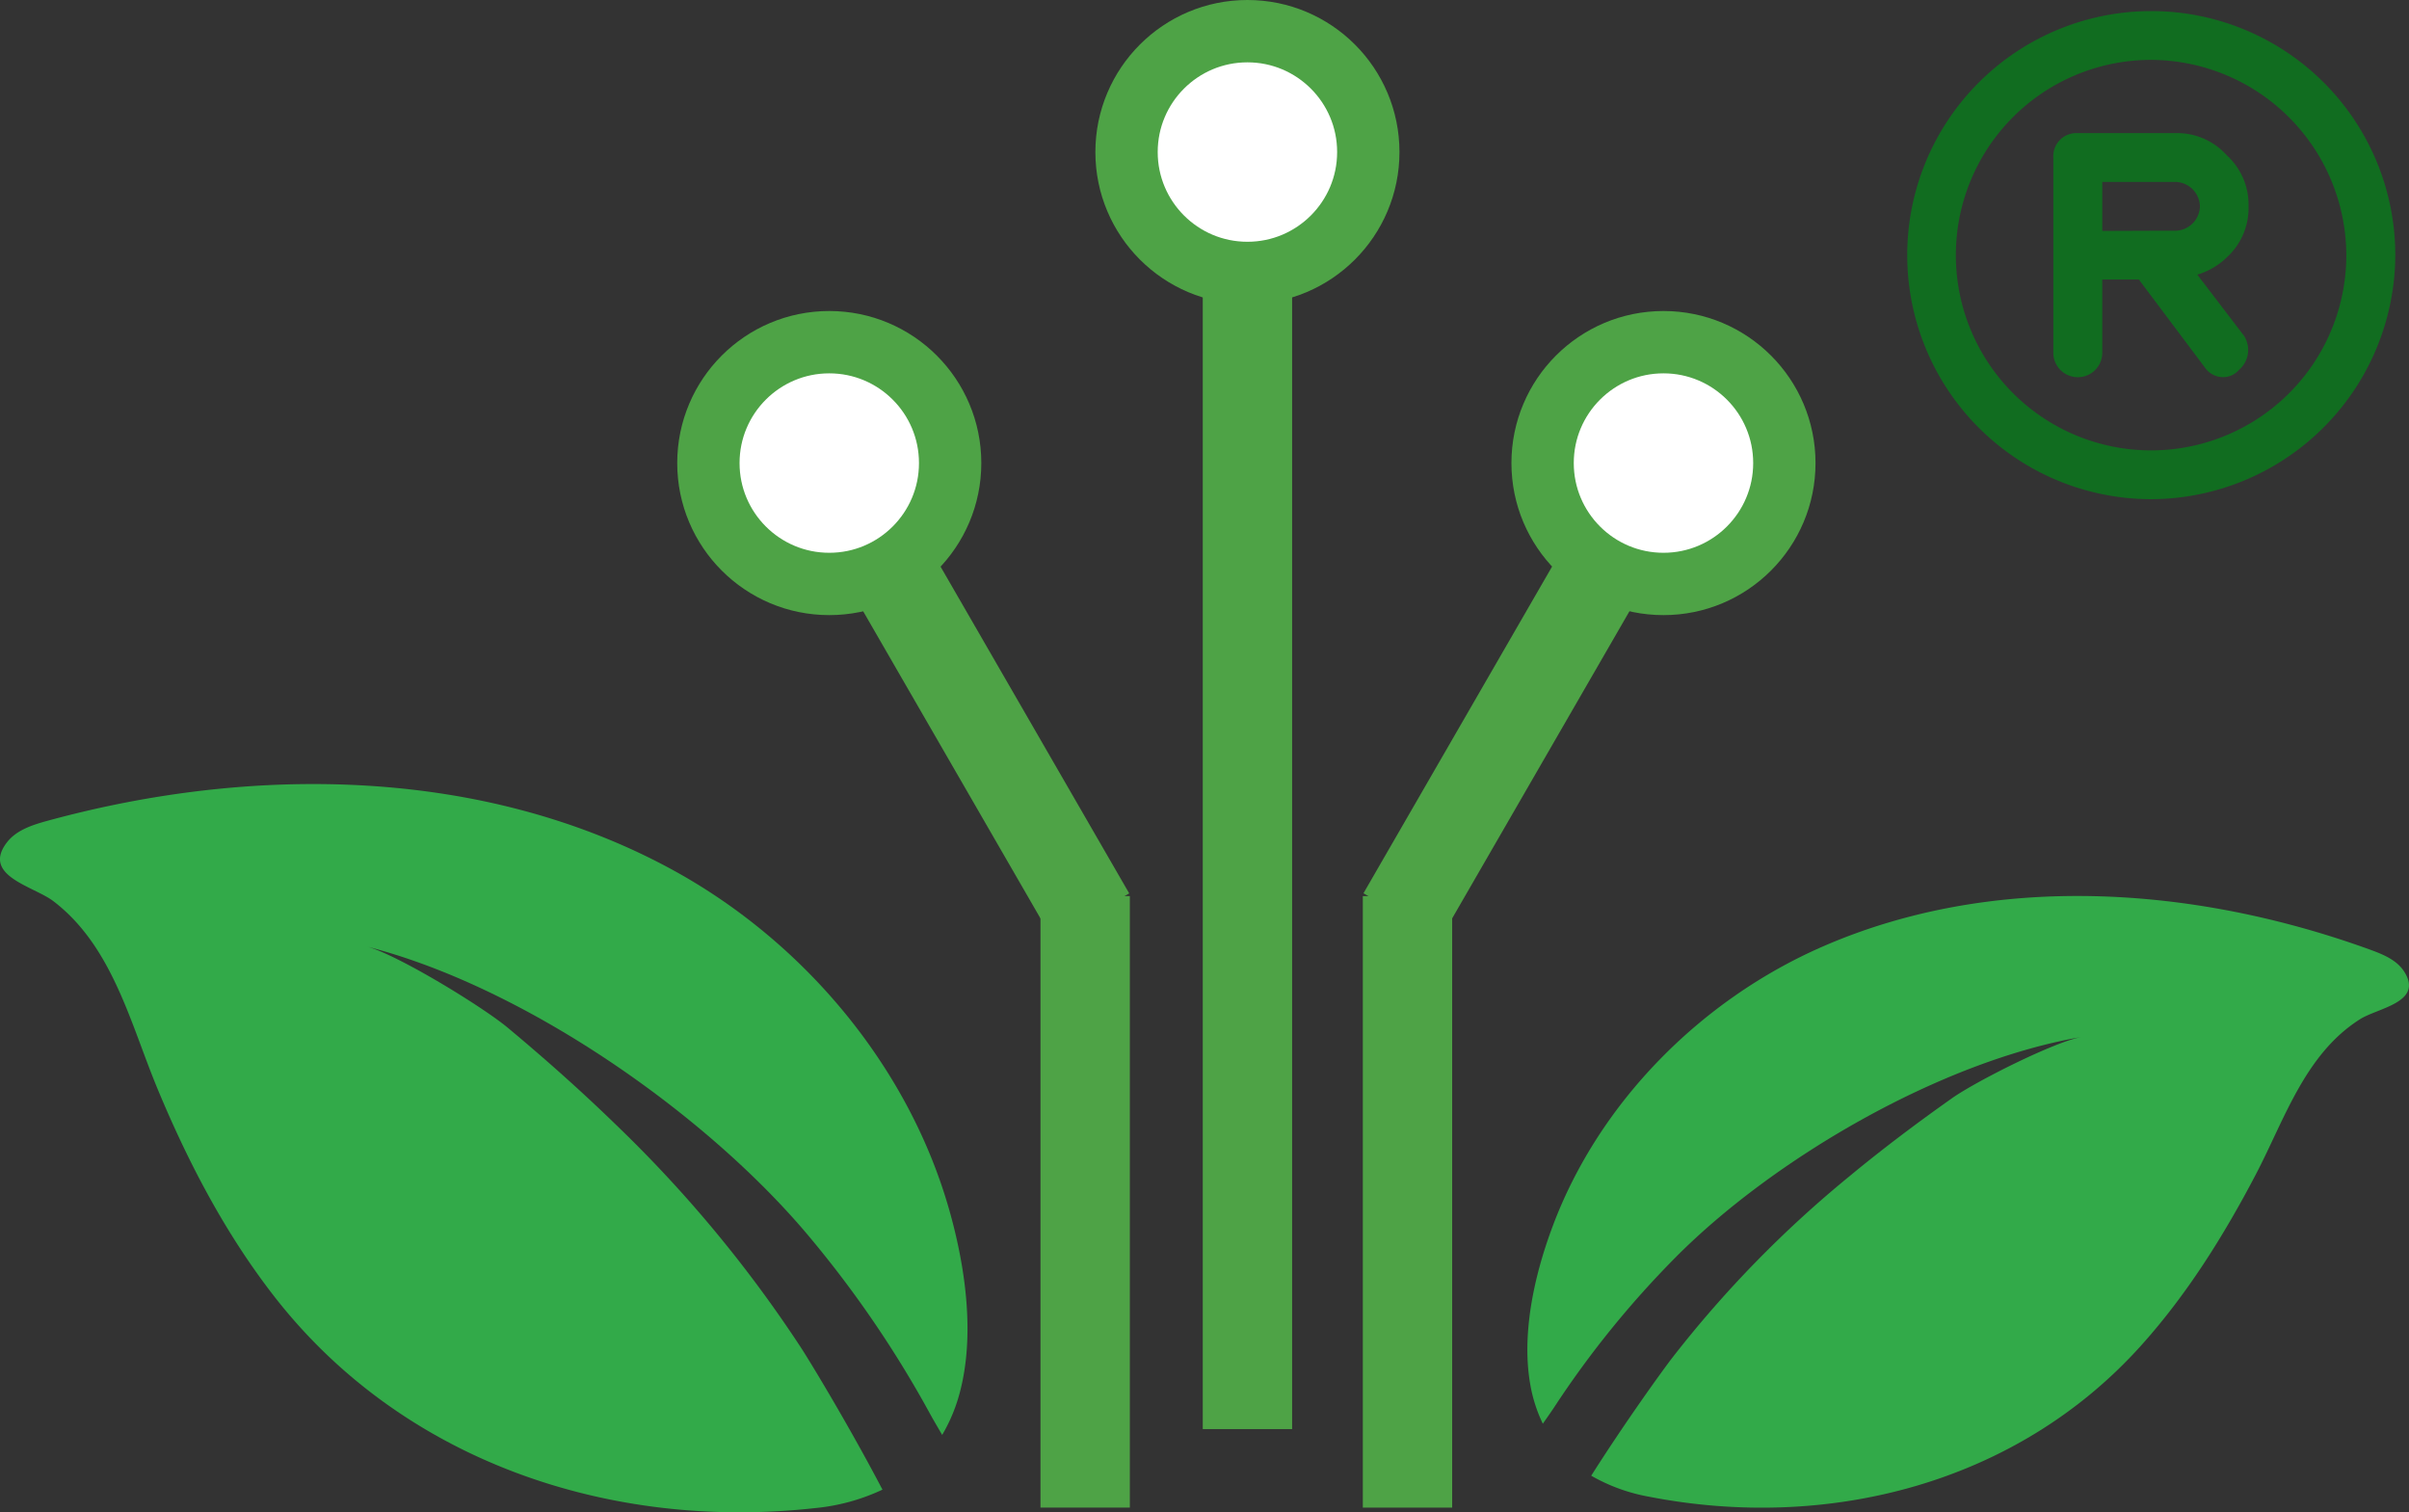
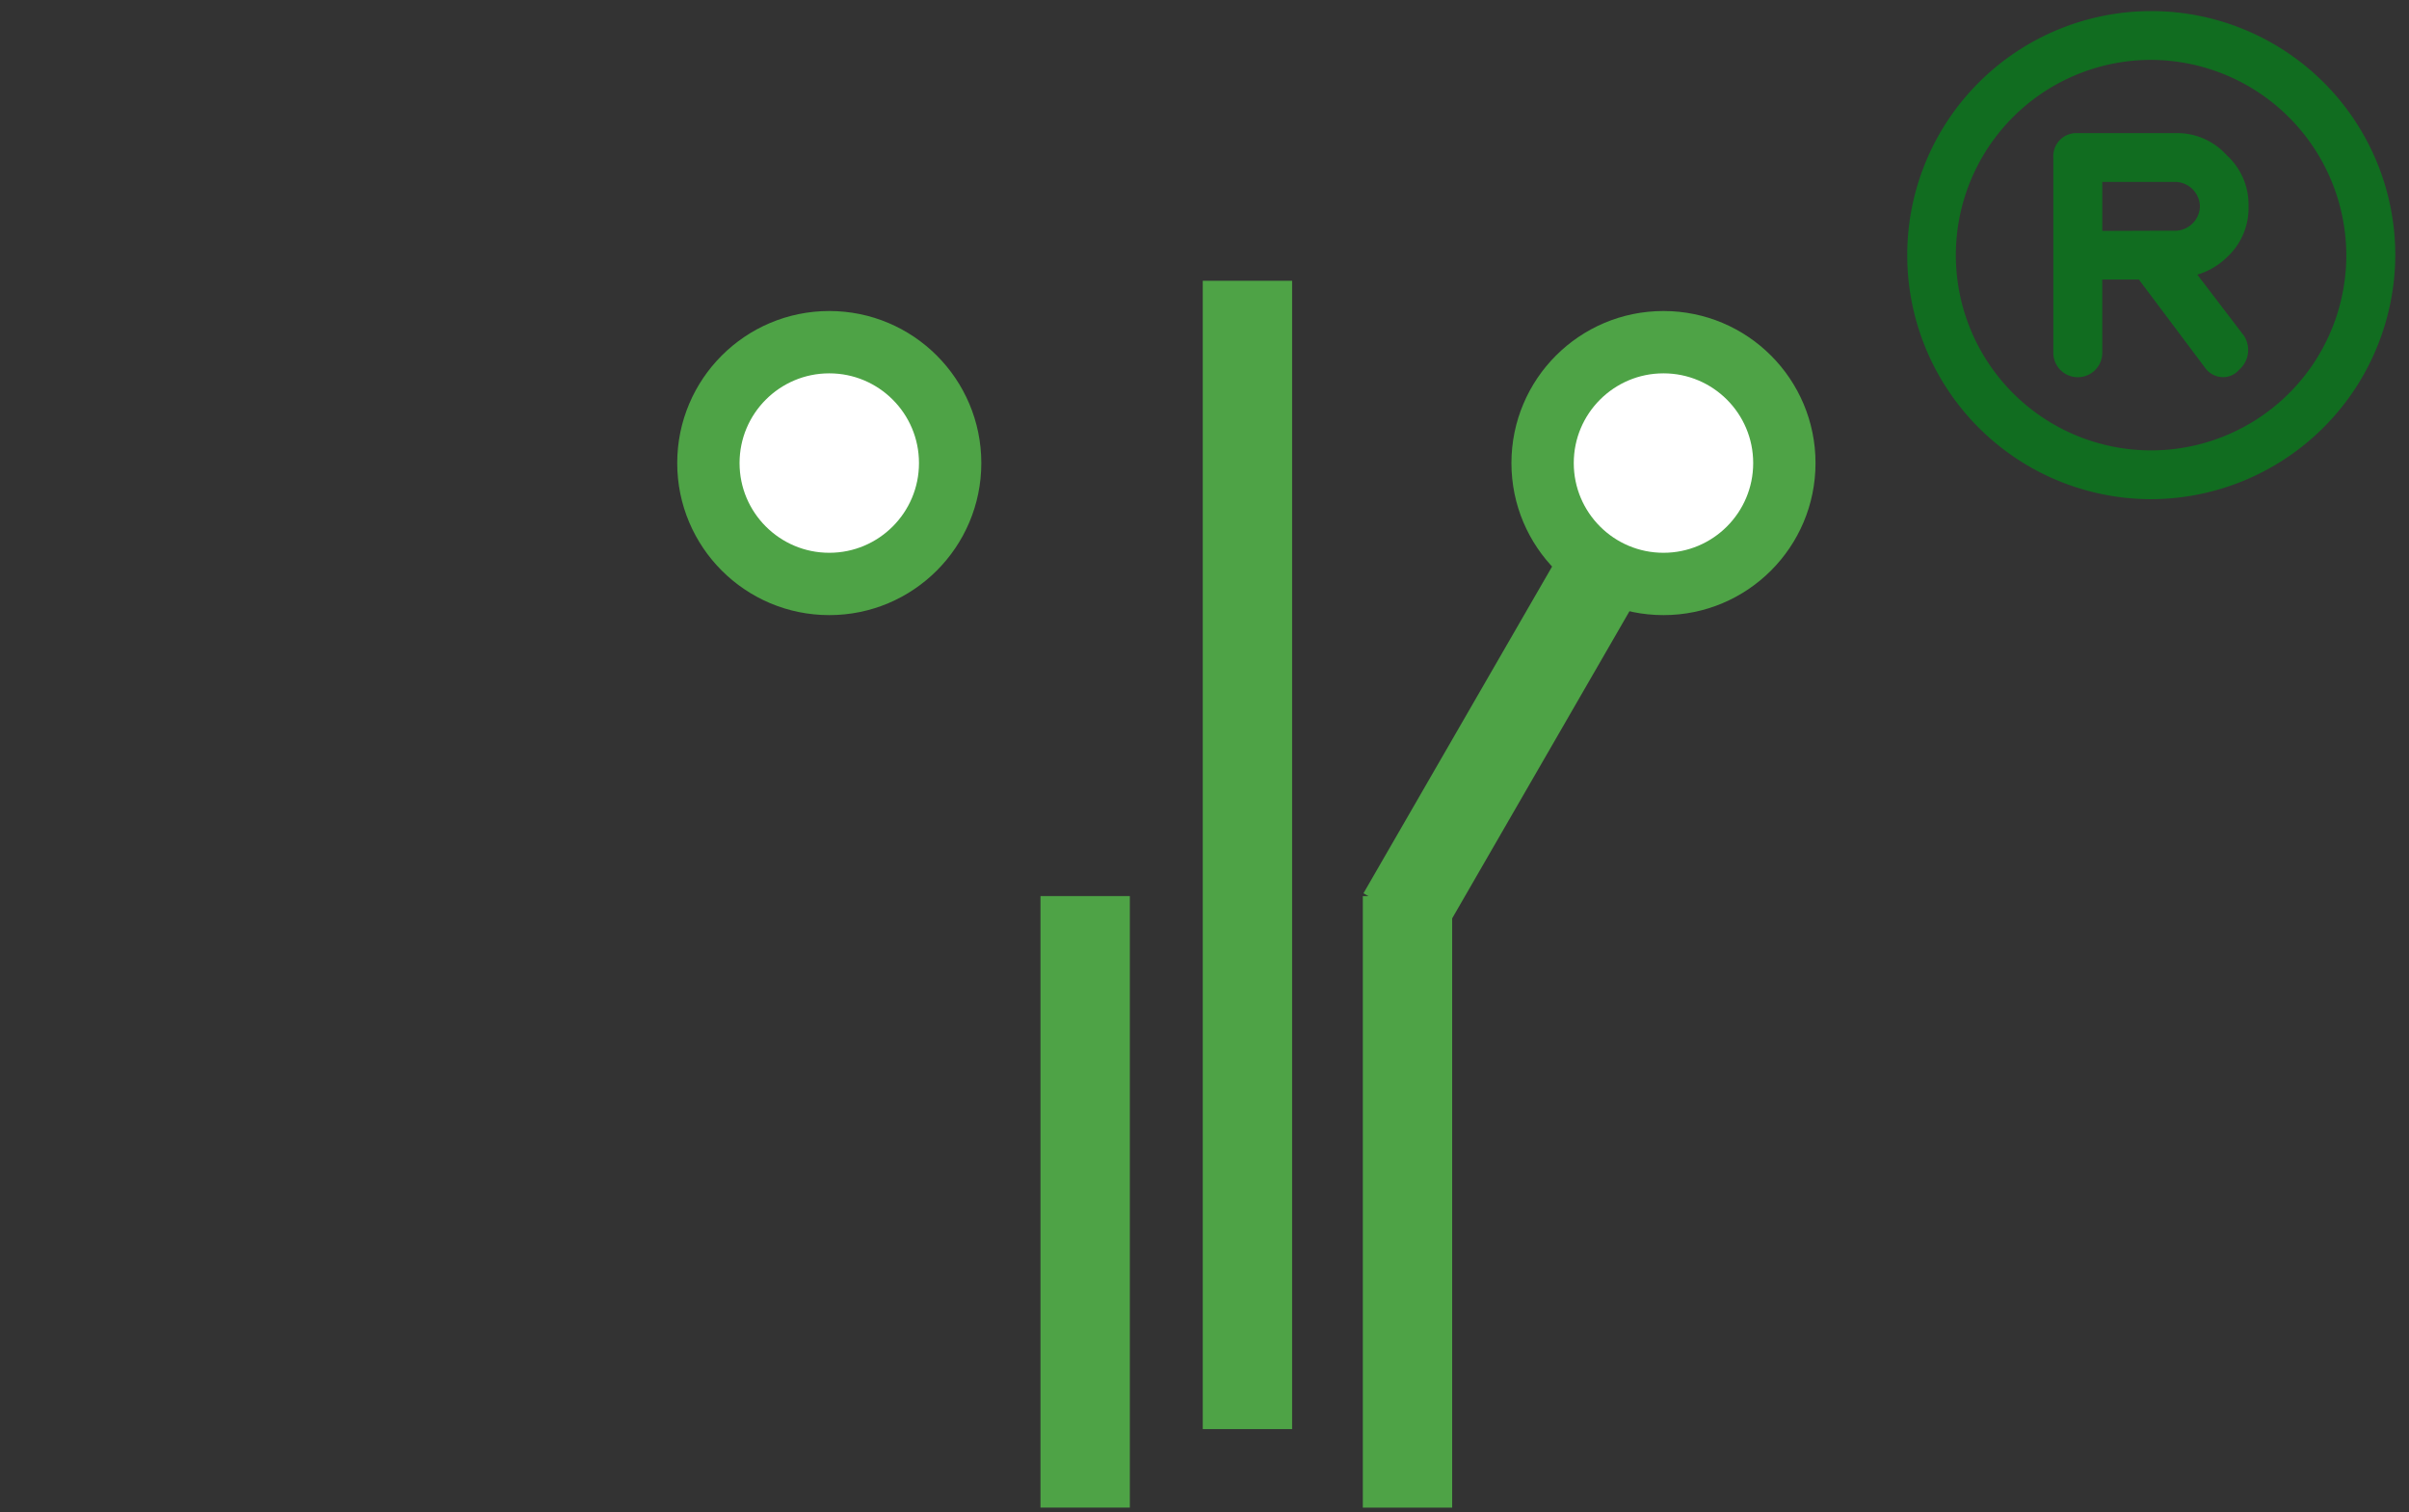
<svg xmlns="http://www.w3.org/2000/svg" viewBox="0 0 541.08 339.65">
  <rect x="0" y="0" width="541.08" height="339.65" fill="#333333" stroke="none" />
  <defs>
    <style>.cls-1{fill:#32aa49;}.cls-2{fill:#fff;stroke:#4ea346;stroke-miterlimit:10;stroke-width:14px;}.cls-3{fill:#4ea346;}.cls-4{fill:#116d20;}</style>
  </defs>
  <g id="Layer_2" data-name="Layer 2">
    <g id="Layer_1-2" data-name="Layer 1">
      <g id="Layer_2-2" data-name="Layer 2">
        <g id="Layer_1-2-2" data-name="Layer 1-2">
-           <path class="cls-1" d="M138.5,252.75c-7.83-7.62-16-14.88-24.39-21.88-5.77-4.82-25.06-16.59-31.78-18.3,35.32,9,76,37.38,99,64.66a244.15,244.15,0,0,1,27.47,40.13c.77,1.41,1.75,3.07,2.82,4.91a37.43,37.43,0,0,0,4.1-10.07c3.06-12.08,1.41-26.7-2.53-40.53-9.28-32.56-33.14-60.69-62.8-76.67-42.15-22.7-93.57-23.27-139.75-10.65-3.39.93-7,2.09-9.13,4.9-5.64,7.46,6,9.78,10.39,13.08,13.37,10.13,17.37,27.5,23.49,42.22,6.92,16.64,15.35,32.75,26.51,47,28.9,36.83,75.35,52.25,121.21,47.15a45.61,45.61,0,0,0,15.1-4.14c-7.54-14.39-16.05-28.39-18.1-31.58A289.06,289.06,0,0,0,138.5,252.75Z" />
-           <circle class="cls-2" cx="280.18" cy="34.15" r="27.15" />
          <rect class="cls-3" x="270.15" y="63.06" width="20.07" height="257.9" />
-           <path class="cls-1" d="M415.52,264.08c7.4-6.12,15.08-11.89,22.92-17.43,5.39-3.81,23.12-12.73,29.13-13.76-31.57,5.38-69.24,27.32-91.3,49.58a215.09,215.09,0,0,0-26.92,33.18c-.77,1.18-1.74,2.57-2.82,4.1a33.38,33.38,0,0,1-2.87-9.1c-1.82-10.8.67-23.49,5.11-35.32,10.44-27.85,33.34-50.79,60.45-62.67,38.53-16.87,83.6-13.71,123.14.63,2.91,1.06,6,2.33,7.65,4.94,4.4,6.93-6,8.13-10,10.72-12.31,7.84-16.89,22.48-23.31,34.77-7.19,13.73-15.46,27-25.86,38.55C453,333.21,410.63,344,370.33,336.14a40.36,40.36,0,0,1-12.93-4.71c7.64-12.06,16.08-23.72,18.11-26.36A253.51,253.51,0,0,1,415.52,264.08Z" />
          <circle class="cls-2" cx="373.63" cy="104" r="27.15" />
          <rect class="cls-3" x="306.1" y="201.26" width="20.07" height="137.34" />
          <rect class="cls-3" x="292.29" y="156.39" width="90.58" height="20.07" transform="translate(24.66 375.56) rotate(-60)" />
          <circle class="cls-2" cx="186.26" cy="104" r="27.15" />
          <rect class="cls-3" x="233.7" y="201.25" width="20.07" height="137.34" />
-           <rect class="cls-3" x="212.26" y="121.15" width="20.07" height="90.58" transform="translate(-53.44 133.45) rotate(-30)" />
        </g>
      </g>
-       <path class="cls-4" d="M483.16,112.11A54.81,54.81,0,1,1,538,57.3,55,55,0,0,1,483.16,112.11Zm0-98.66A43.85,43.85,0,1,0,527,57.3,44,44,0,0,0,483.16,13.45Z" />
+       <path class="cls-4" d="M483.16,112.11A54.81,54.81,0,1,1,538,57.3,55,55,0,0,1,483.16,112.11Zm0-98.66A43.85,43.85,0,1,0,527,57.3,44,44,0,0,0,483.16,13.45" />
      <path class="cls-4" d="M499.6,84.7a5,5,0,0,1-4.39-2.19l-14.8-19.73h-8.22V79.22a5.48,5.48,0,0,1-11,0V35.38a5.18,5.18,0,0,1,5.48-5.48h21.93a14.93,14.93,0,0,1,11.51,4.93,15,15,0,0,1,4.93,11.51,15,15,0,0,1-4.93,11.51,16,16,0,0,1-6.58,3.83L504,75.39a5.88,5.88,0,0,1-1.09,7.67A4.74,4.74,0,0,1,499.6,84.7ZM483.16,51.82h5.48a5.62,5.62,0,0,0,5.48-5.48,5.62,5.62,0,0,0-5.48-5.48H472.19v11Z" />
    </g>
  </g>
</svg>